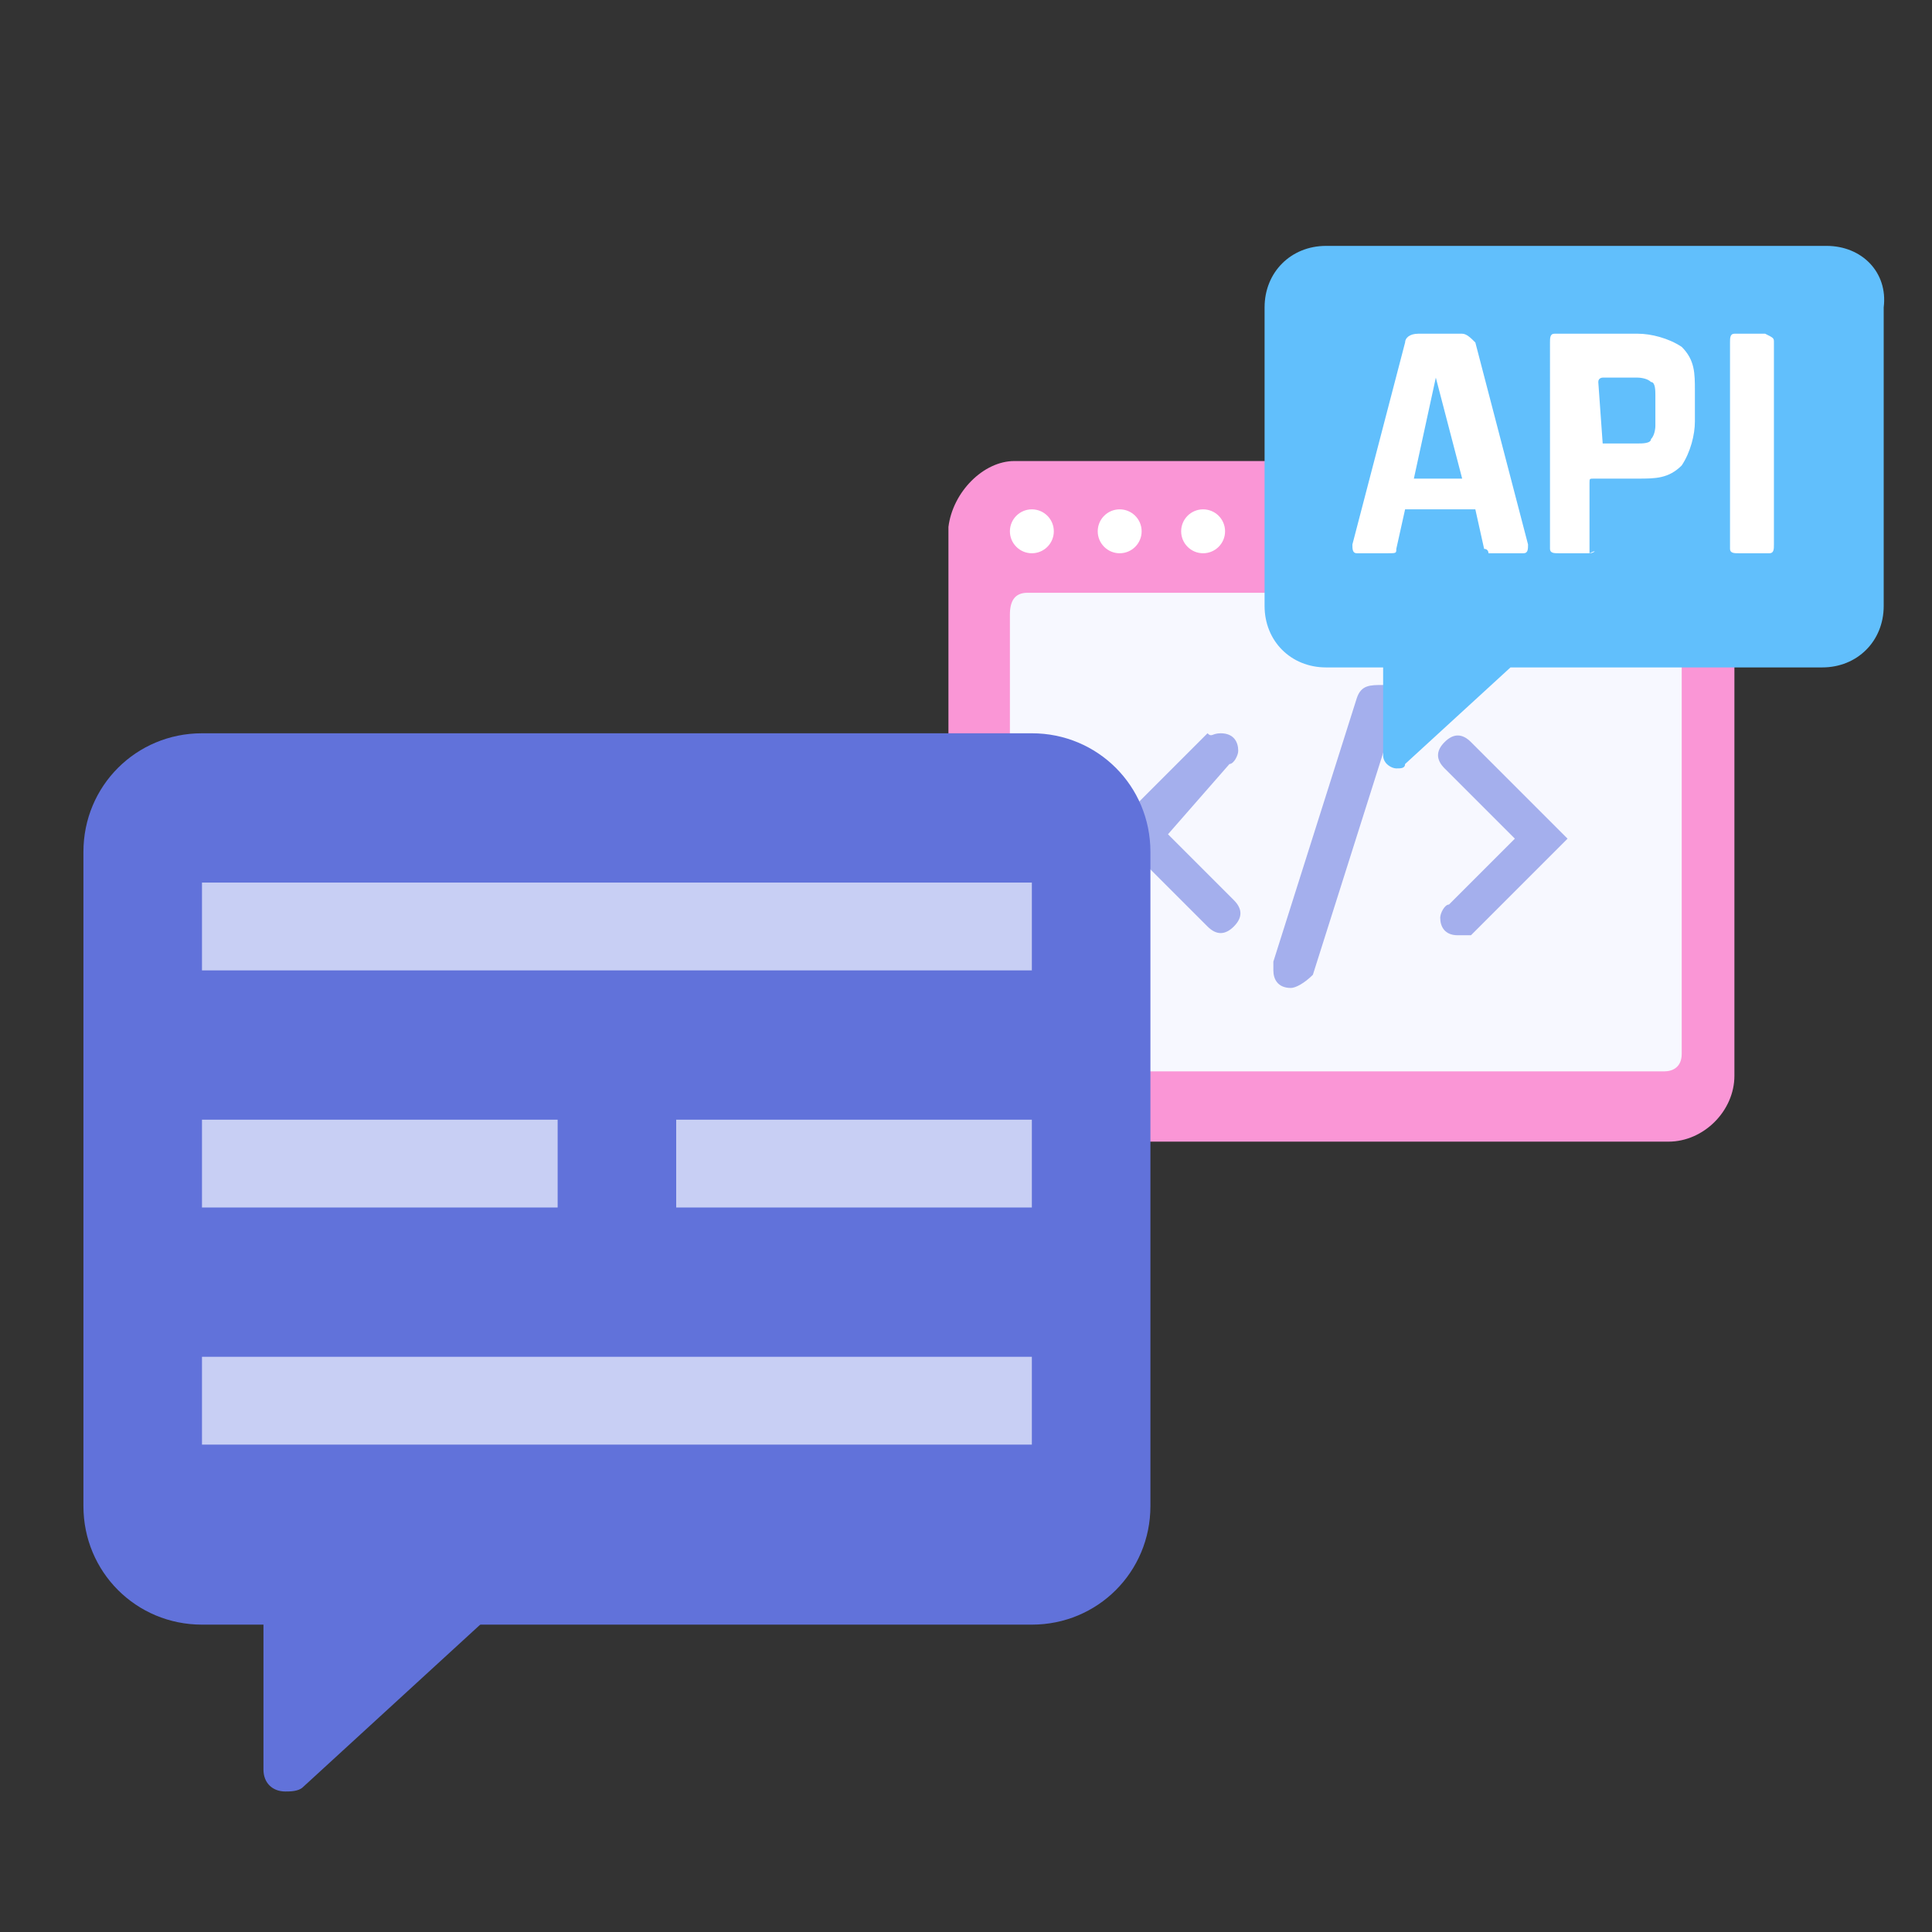
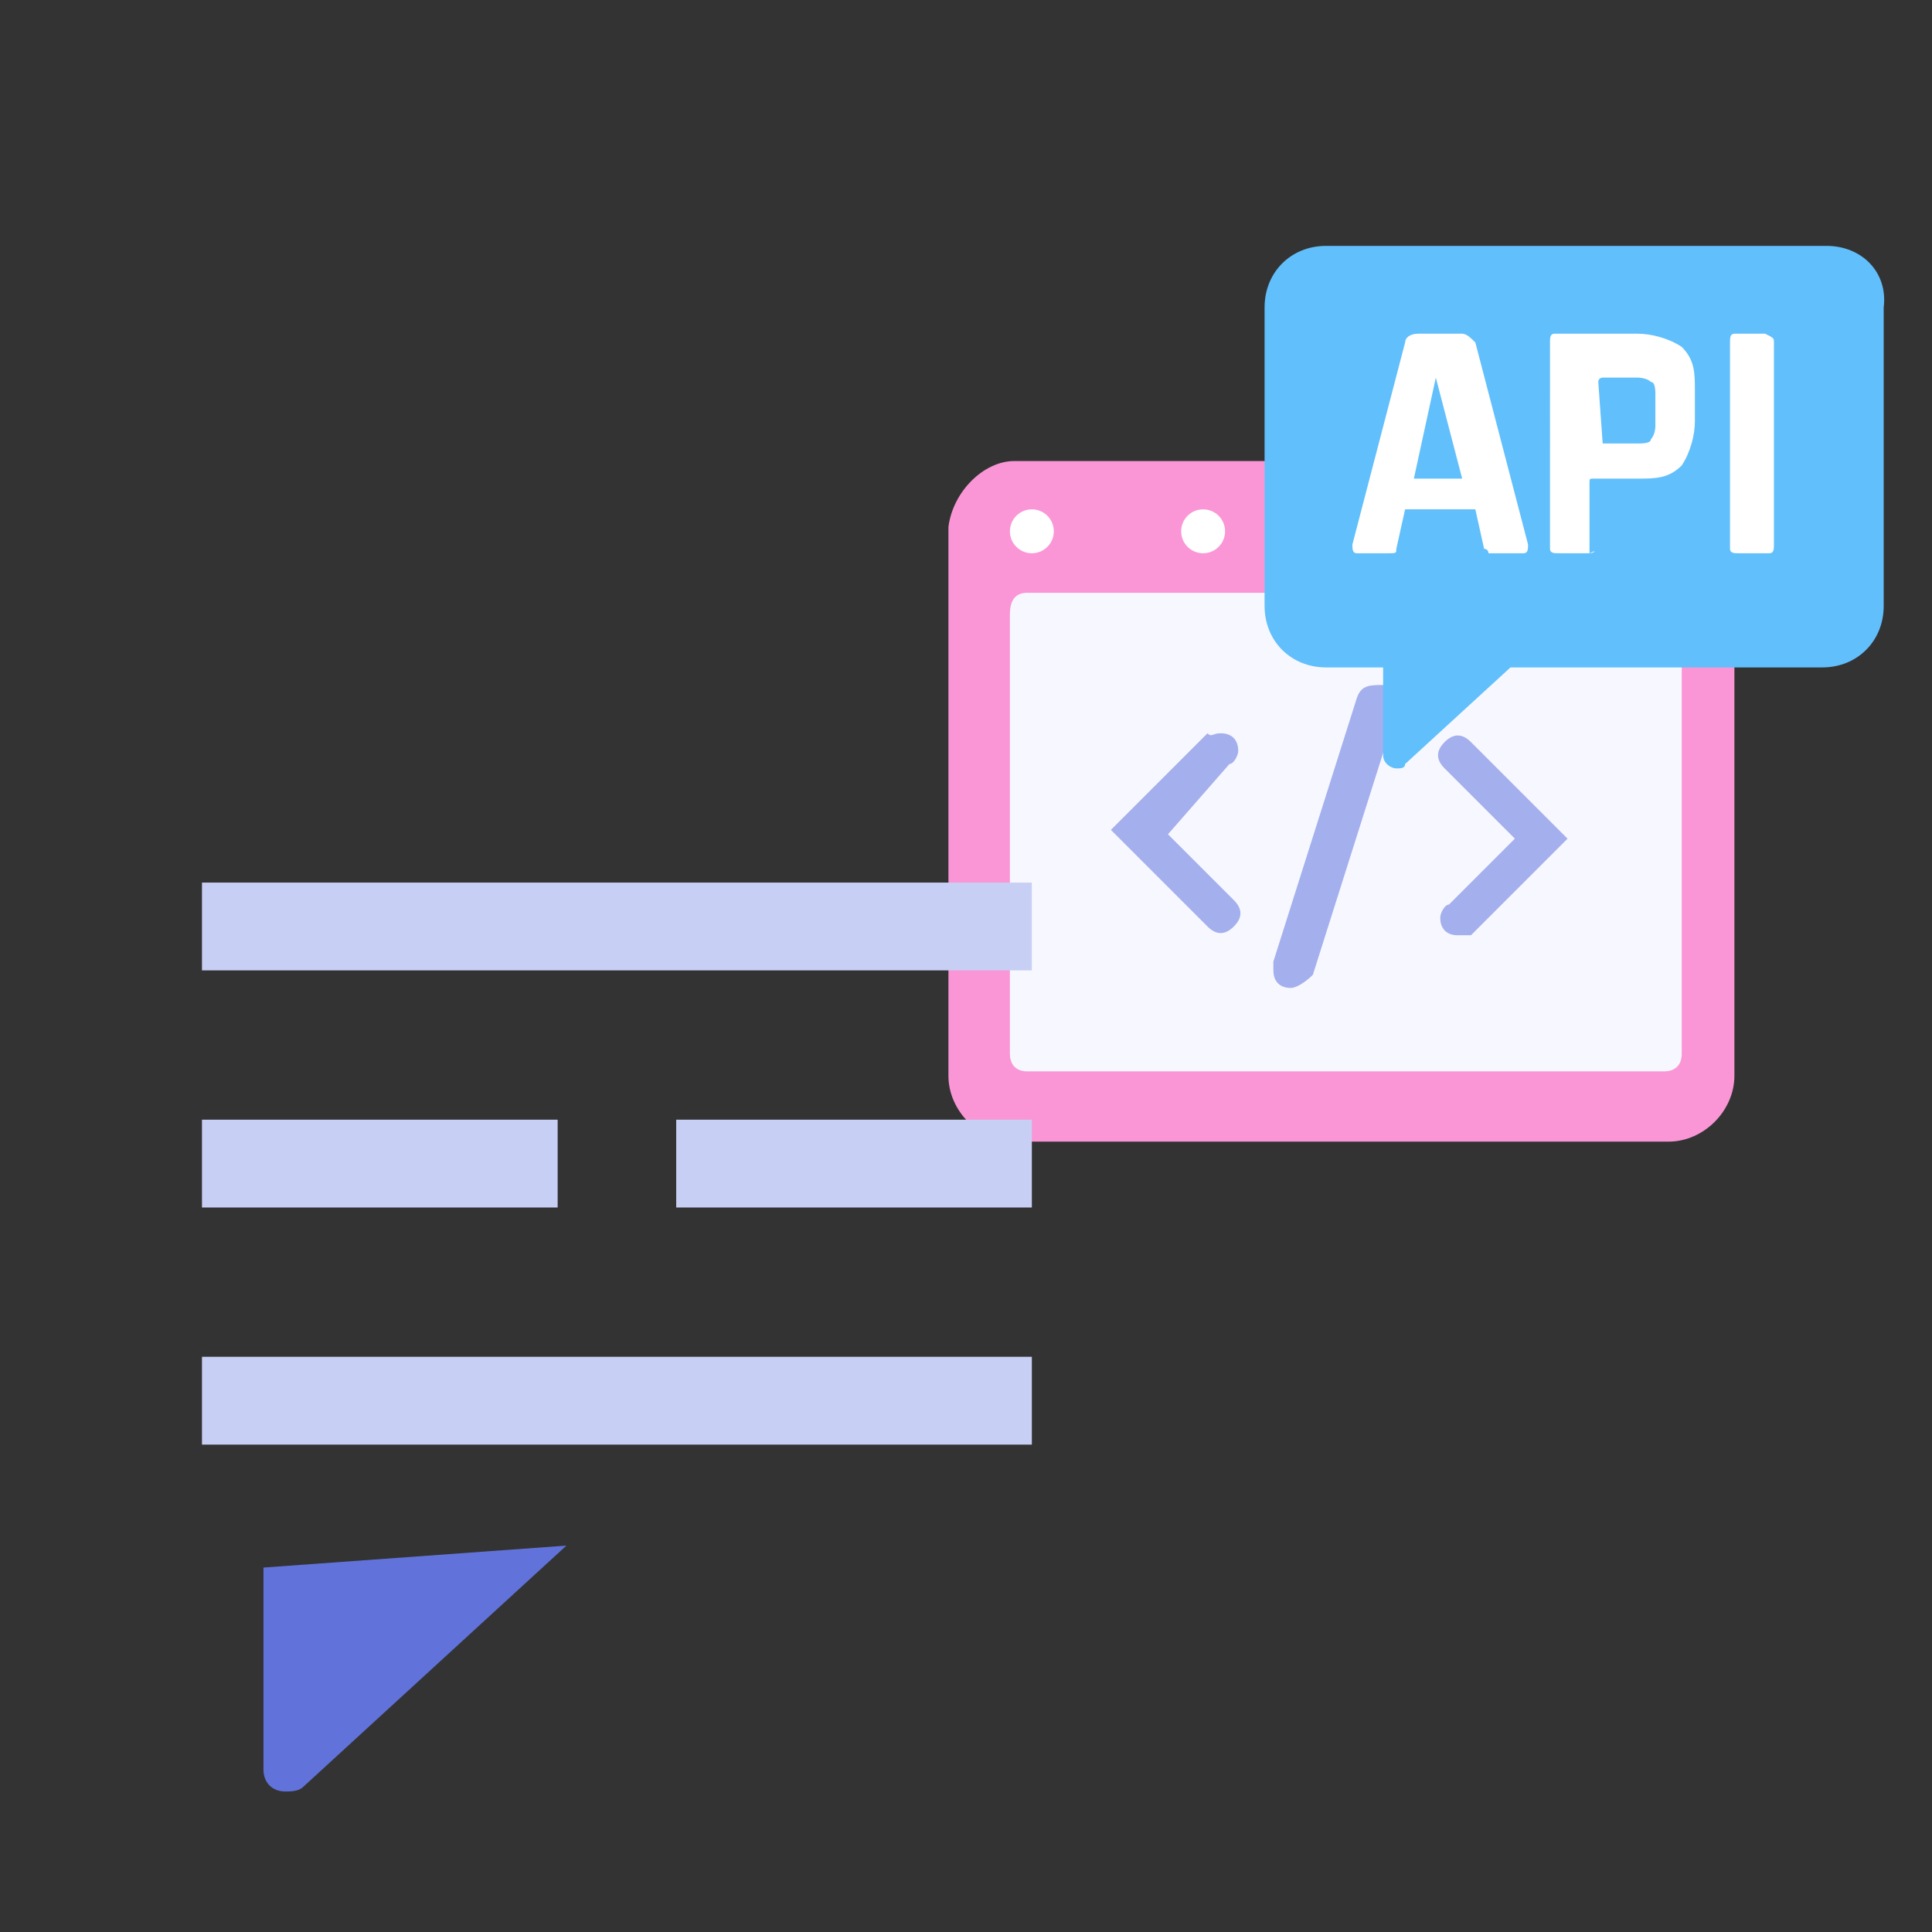
<svg xmlns="http://www.w3.org/2000/svg" version="1.1" id="Layer_1" x="0px" y="0px" viewBox="0 0 44 44" style="enable-background:new 0 0 44 44;" xml:space="preserve">
  <rect x="0" y="0" width="44" height="44" fill="#333333" stroke="none" />
  <style type="text/css">
	.st0{display:none;}
	.st1{display:inline;}
	.st2{fill:none;}
	.st3{display:inline;fill:#88CFFD;}
	.st4{display:inline;fill:#0098FF;}
	.st5{fill:#0098FF;}
	.st6{fill:#FA96D6;}
	.st7{fill:#F7F8FF;}
	.st8{fill:#FFFFFF;}
	.st9{fill:#A4AFED;}
	.st10{fill:#61BFFC;}
	.st11{fill:#6172DA;}
	.st12{fill:#C8CFF4;}
</style>
  <title>Automated Calls</title>
  <g id="Layer_2_1_" class="st0">
    <g id="Layer_1-2" class="st1">
      <rect class="st2" width="44" height="44" />
      <g class="st0">
-         <path class="st3" d="M30.7,1.3h-2.5c-0.9,0-1.7,0.7-1.7,1.7l0,0v2c-1.5,0.4-2.8,1.2-3.9,2.3l-1.8-1.1C20,5.8,19,6.1,18.5,6.9     L17.3,9c-0.5,0.8-0.2,1.8,0.6,2.3l1.8,1.1c-0.3,1.5-0.3,3,0,4.5L17.9,18c-0.8,0.5-1.1,1.5-0.6,2.3l1.3,2.2     c0.5,0.8,1.5,1.1,2.3,0.6l1.8-1.1c1.1,1.1,2.4,1.8,3.9,2.3v2.1c0,0.9,0.7,1.7,1.7,1.7l0,0h2.5c0.9,0,1.7-0.7,1.7-1.7l0,0v-2.1     c1.5-0.4,2.8-1.2,3.9-2.3l1.8,1.1c0.8,0.5,1.8,0.2,2.3-0.6l1.3-2.2c0.5-0.8,0.2-1.8-0.6-2.3l-1.8-1.1c0.3-1.5,0.3-3,0-4.5     l1.8-1.1c0.8-0.5,1.1-1.5,0.6-2.3l-1.3-2.2C40,6,39,5.7,38.2,6.2l-1.8,1.1C35.3,6.2,34,5.5,32.5,5V3C32.4,2,31.6,1.3,30.7,1.3z      M33.6,14.6c0,2.3-1.9,4.2-4.2,4.2s-4.2-1.9-4.2-4.2s1.9-4.2,4.2-4.2S33.6,12.3,33.6,14.6L33.6,14.6L33.6,14.6z" />
+         <path class="st3" d="M30.7,1.3h-2.5c-0.9,0-1.7,0.7-1.7,1.7l0,0v2c-1.5,0.4-2.8,1.2-3.9,2.3l-1.8-1.1C20,5.8,19,6.1,18.5,6.9     L17.3,9l1.8,1.1c-0.3,1.5-0.3,3,0,4.5L17.9,18c-0.8,0.5-1.1,1.5-0.6,2.3l1.3,2.2     c0.5,0.8,1.5,1.1,2.3,0.6l1.8-1.1c1.1,1.1,2.4,1.8,3.9,2.3v2.1c0,0.9,0.7,1.7,1.7,1.7l0,0h2.5c0.9,0,1.7-0.7,1.7-1.7l0,0v-2.1     c1.5-0.4,2.8-1.2,3.9-2.3l1.8,1.1c0.8,0.5,1.8,0.2,2.3-0.6l1.3-2.2c0.5-0.8,0.2-1.8-0.6-2.3l-1.8-1.1c0.3-1.5,0.3-3,0-4.5     l1.8-1.1c0.8-0.5,1.1-1.5,0.6-2.3l-1.3-2.2C40,6,39,5.7,38.2,6.2l-1.8,1.1C35.3,6.2,34,5.5,32.5,5V3C32.4,2,31.6,1.3,30.7,1.3z      M33.6,14.6c0,2.3-1.9,4.2-4.2,4.2s-4.2-1.9-4.2-4.2s1.9-4.2,4.2-4.2S33.6,12.3,33.6,14.6L33.6,14.6L33.6,14.6z" />
        <path class="st4" d="M36.8,14.6c0-4.1-3.3-7.3-7.3-7.3s-7.3,3.3-7.3,7.3s3.3,7.3,7.3,7.3l0,0C33.5,22,36.8,18.7,36.8,14.6     L36.8,14.6z M25.3,14.6c0-2.3,1.9-4.2,4.2-4.2s4.2,1.9,4.2,4.2s-1.9,4.2-4.2,4.2l0,0C27.1,18.8,25.3,16.9,25.3,14.6L25.3,14.6z" />
      </g>
      <path class="st5" d="M2.5,24.6C5.7,32.5,12,38.8,19.9,42c3.6,1.5,7.7,0.6,10.5-2.1l0.8-0.8c1-1,1-2.7,0-3.7    c-0.1-0.1-0.3-0.3-0.5-0.4l-5.2-3.1c-1.1-0.7-2.6-0.5-3.5,0.4l-1.2,1.2c-0.3,0.3-0.7,0.4-1.1,0.2c-4-1.8-7.2-5-9-9    c-0.2-0.4-0.1-0.8,0.2-1.1l1.2-1.2c0.9-0.9,1.1-2.4,0.4-3.5l-3.1-5.2c-0.1-0.2-0.2-0.3-0.4-0.5c-1-1-2.7-1-3.7,0L4.5,14    C1.8,16.9,1,21,2.5,24.6z" />
    </g>
  </g>
  <g>
    <path class="st6" d="M23.1,10.5H38c0.8,0,1.5,0.7,1.5,1.5v12.5c0,0.8-0.7,1.5-1.5,1.5H23.1c-0.8,0-1.5-0.7-1.5-1.5V12   C21.7,11.2,22.4,10.5,23.1,10.5z" />
    <path class="st7" d="M23.4,13.5h14.5c0.3,0,0.4,0.2,0.4,0.4v10.1c0,0.3-0.2,0.4-0.4,0.4H23.4c-0.3,0-0.4-0.2-0.4-0.4V14   C23,13.7,23.1,13.5,23.4,13.5z" />
    <circle class="st8" cx="23.5" cy="12.1" r="0.5" />
-     <circle class="st8" cx="25.5" cy="12.1" r="0.5" />
    <circle class="st8" cx="27.4" cy="12.1" r="0.5" />
    <path class="st9" d="M33.2,21.3c-0.3,0-0.4-0.2-0.4-0.4c0-0.1,0.1-0.3,0.2-0.3l1.5-1.5l-1.6-1.6c-0.2-0.2-0.2-0.4,0-0.6   c0.2-0.2,0.4-0.2,0.6,0l0,0l2.2,2.2l-2.2,2.2C33.4,21.3,33.3,21.3,33.2,21.3z" />
    <path class="st9" d="M27.8,16.7c0.3,0,0.4,0.2,0.4,0.4c0,0.1-0.1,0.3-0.2,0.3L26.6,19l1.5,1.5c0.2,0.2,0.2,0.4,0,0.6   c-0.2,0.2-0.4,0.2-0.6,0l-2.2-2.2l2.2-2.2C27.6,16.8,27.6,16.7,27.8,16.7z" />
    <path class="st9" d="M29.4,22.5c-0.3,0-0.4-0.2-0.4-0.4c0-0.1,0-0.1,0-0.2l1.9-6c0.1-0.3,0.3-0.3,0.6-0.3c0.3,0.1,0.3,0.3,0.3,0.6   l-1.9,6C29.7,22.4,29.5,22.5,29.4,22.5z" />
    <path class="st10" d="M41.6,5.6H30.2c-0.8,0-1.4,0.6-1.4,1.4v6.8c0,0.8,0.6,1.4,1.4,1.4h1.3v2c0,0.2,0.2,0.3,0.3,0.3   c0.1,0,0.2,0,0.2-0.1l2.4-2.2h7.1c0.8,0,1.4-0.6,1.4-1.4l0,0V7C43,6.2,42.4,5.6,41.6,5.6L41.6,5.6z" />
    <path class="st8" d="M31.6,12.6h-0.7c-0.1,0-0.1-0.1-0.1-0.2L32,7.8c0-0.1,0.1-0.2,0.3-0.2h1c0.1,0,0.2,0.1,0.3,0.2l1.2,4.6   c0,0.1,0,0.2-0.1,0.2H34h-0.1c0,0,0-0.1-0.1-0.1l-0.2-0.9H32l-0.2,0.9C31.8,12.6,31.8,12.6,31.6,12.6   C31.7,12.6,31.7,12.6,31.6,12.6z M32.7,8.6l-0.5,2.3h1.1L32.7,8.6L32.7,8.6z" />
    <path class="st8" d="M36.2,12.6h-0.7c-0.1,0-0.2,0-0.2-0.1l0,0V7.8c0-0.1,0-0.2,0.1-0.2l0,0h1.9c0.3,0,0.7,0.1,1,0.3   c0.3,0.3,0.3,0.6,0.3,1v0.7c0,0.3-0.1,0.7-0.3,1c-0.3,0.3-0.6,0.3-1,0.3h-1c-0.1,0-0.1,0-0.1,0.1L36.2,12.6   C36.4,12.5,36.3,12.6,36.2,12.6L36.2,12.6z M36.5,10.1h0.8c0.1,0,0.3,0,0.3-0.1c0.1-0.1,0.1-0.3,0.1-0.3V9c0-0.1,0-0.3-0.1-0.3   c-0.1-0.1-0.3-0.1-0.3-0.1h-0.8c0,0-0.1,0-0.1,0.1l0,0L36.5,10.1C36.4,10,36.4,10,36.5,10.1C36.4,10.1,36.4,10.1,36.5,10.1z" />
    <path class="st8" d="M40.4,7.8v4.6c0,0.1,0,0.2-0.1,0.2l0,0h-0.7c-0.1,0-0.2,0-0.2-0.1l0,0V7.8c0-0.1,0-0.2,0.1-0.2l0,0h0.7   C40.4,7.7,40.4,7.7,40.4,7.8L40.4,7.8z" />
  </g>
  <g>
-     <path class="st11" d="M4.6,16.7h18.9c1.5,0,2.7,1.2,2.7,2.7v14.9c0,1.5-1.2,2.7-2.7,2.7H4.6c-1.5,0-2.7-1.2-2.7-2.7V19.4   C1.9,17.9,3.1,16.7,4.6,16.7z" />
    <path class="st11" d="M6,35.7v4.6c0,0.3,0.2,0.5,0.5,0.5c0.1,0,0.3,0,0.4-0.1l6-5.5L6,35.7z" />
    <rect x="4.6" y="20.1" class="st12" width="18.9" height="2" />
    <rect x="4.6" y="30.9" class="st12" width="18.9" height="2" />
    <rect x="4.6" y="25.5" class="st12" width="8.1" height="2" />
    <rect x="15.4" y="25.5" class="st12" width="8.1" height="2" />
  </g>
</svg>